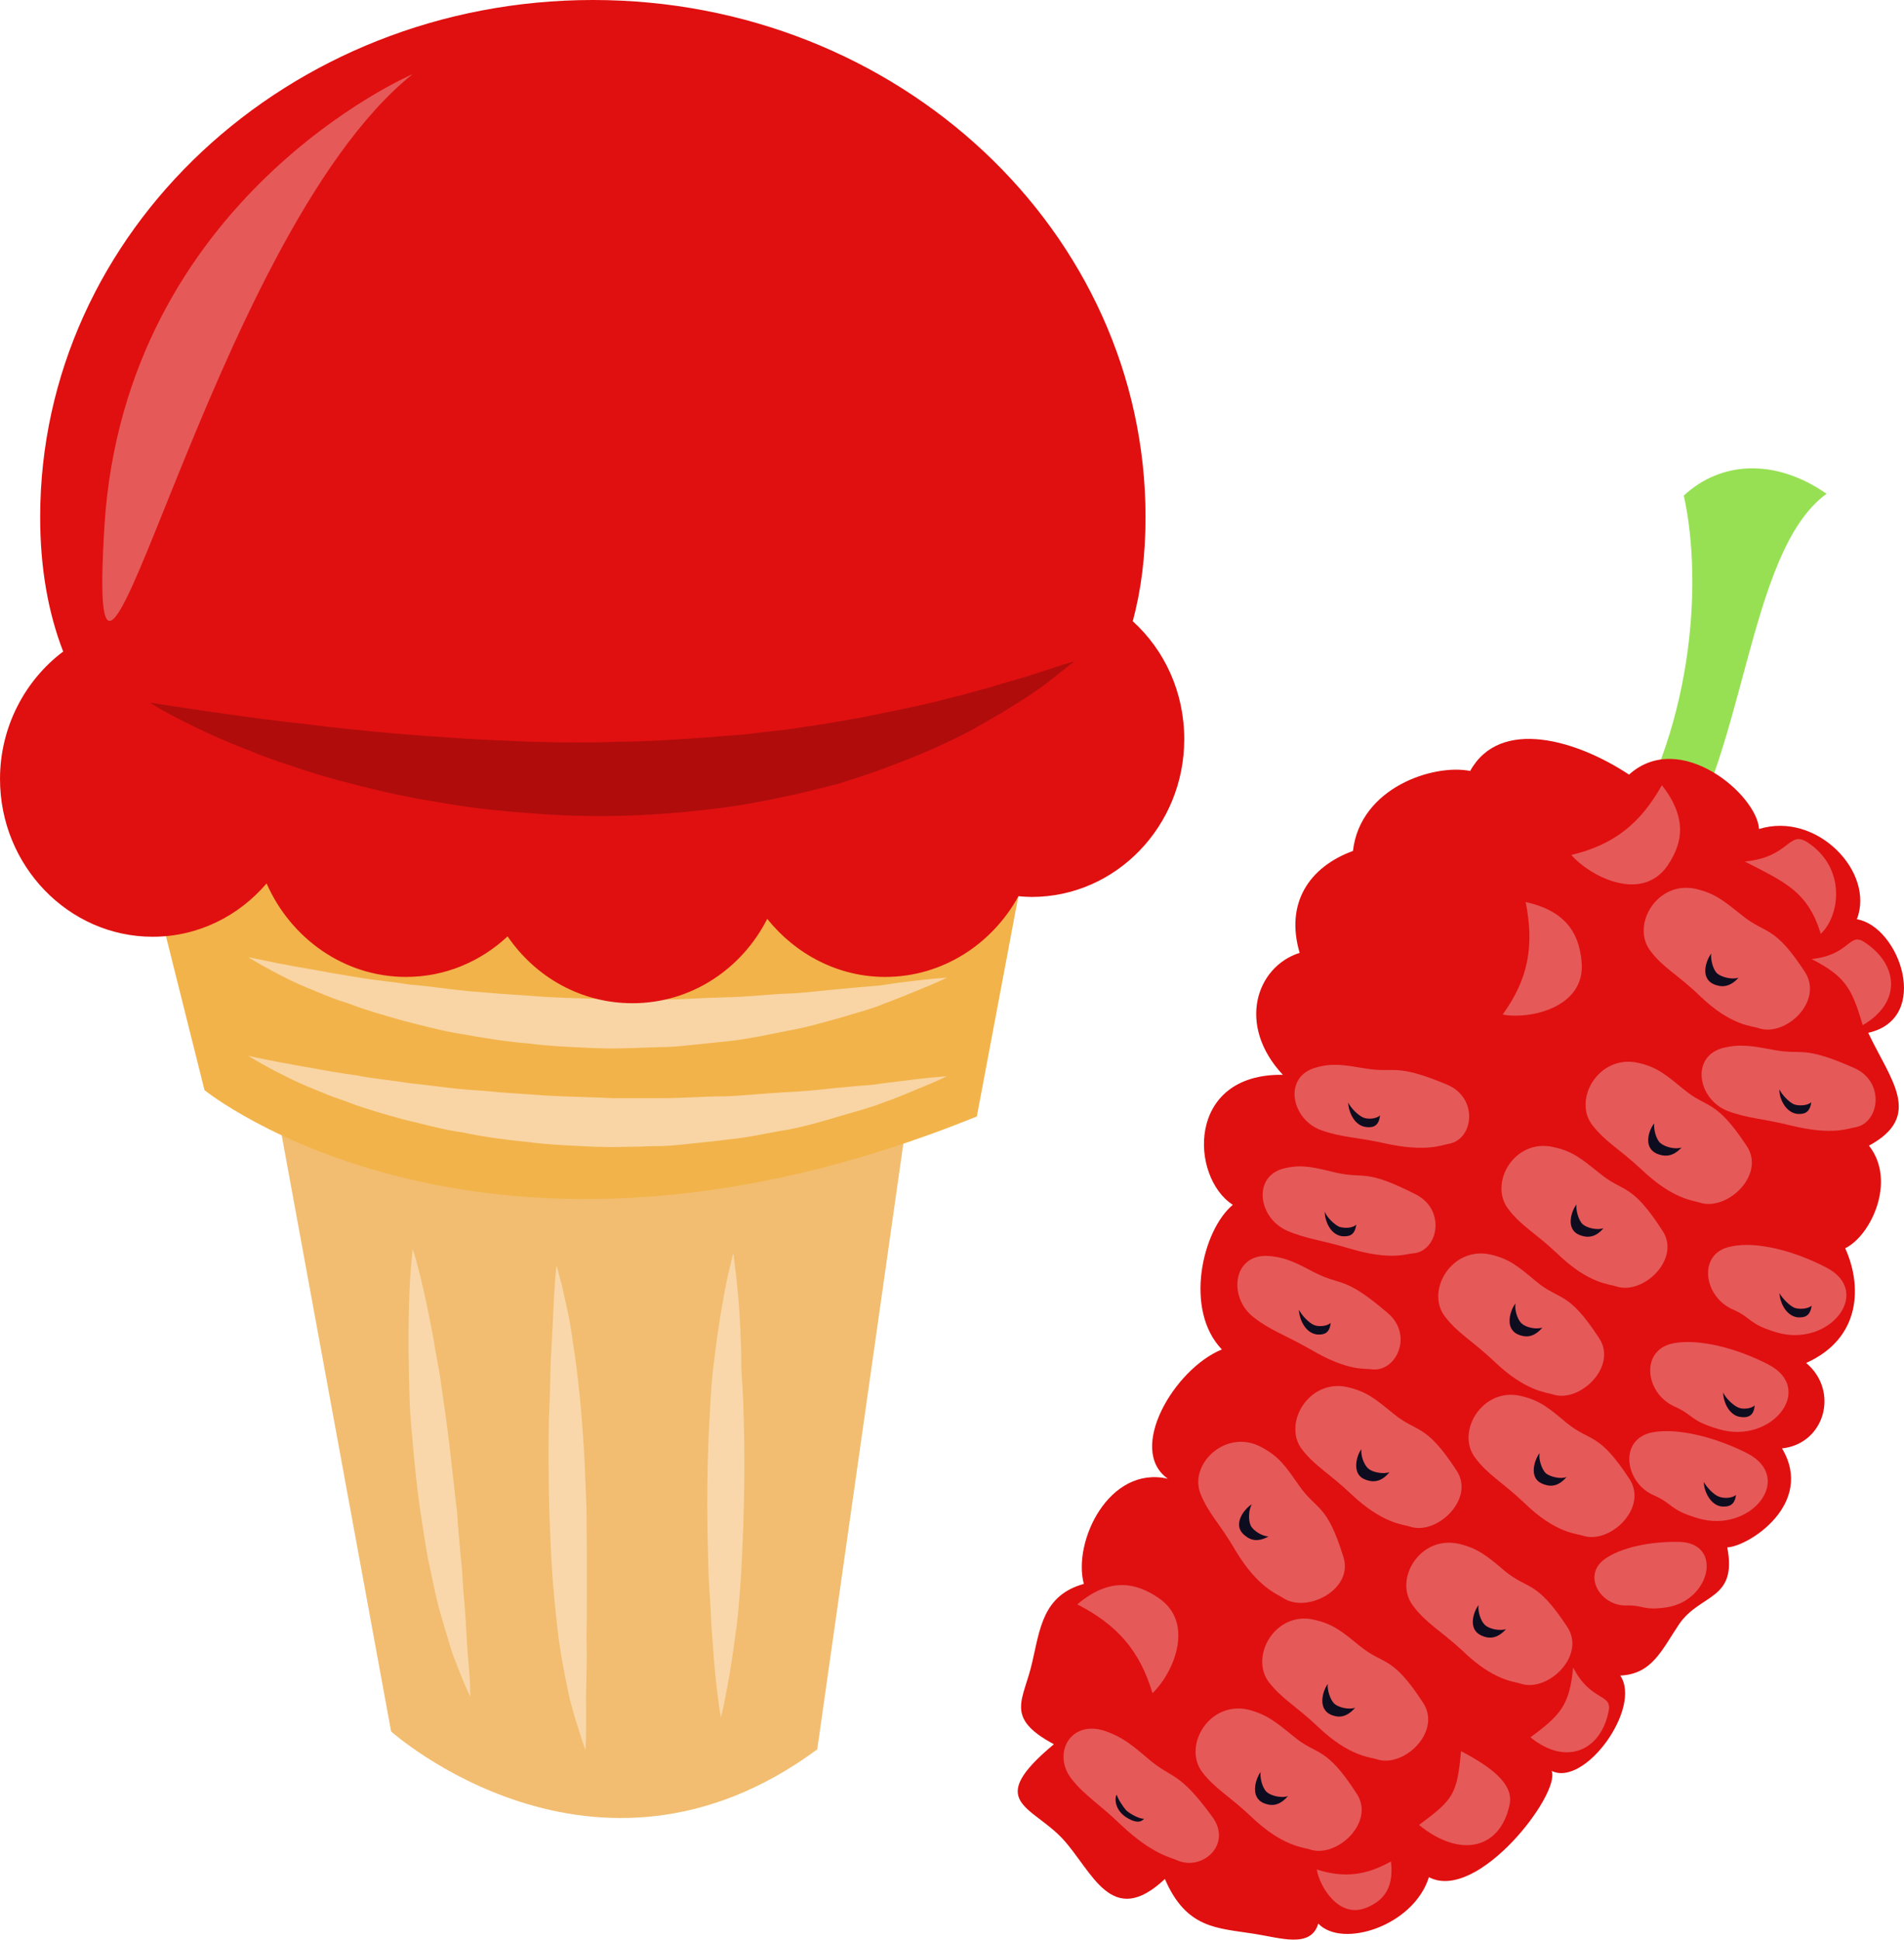
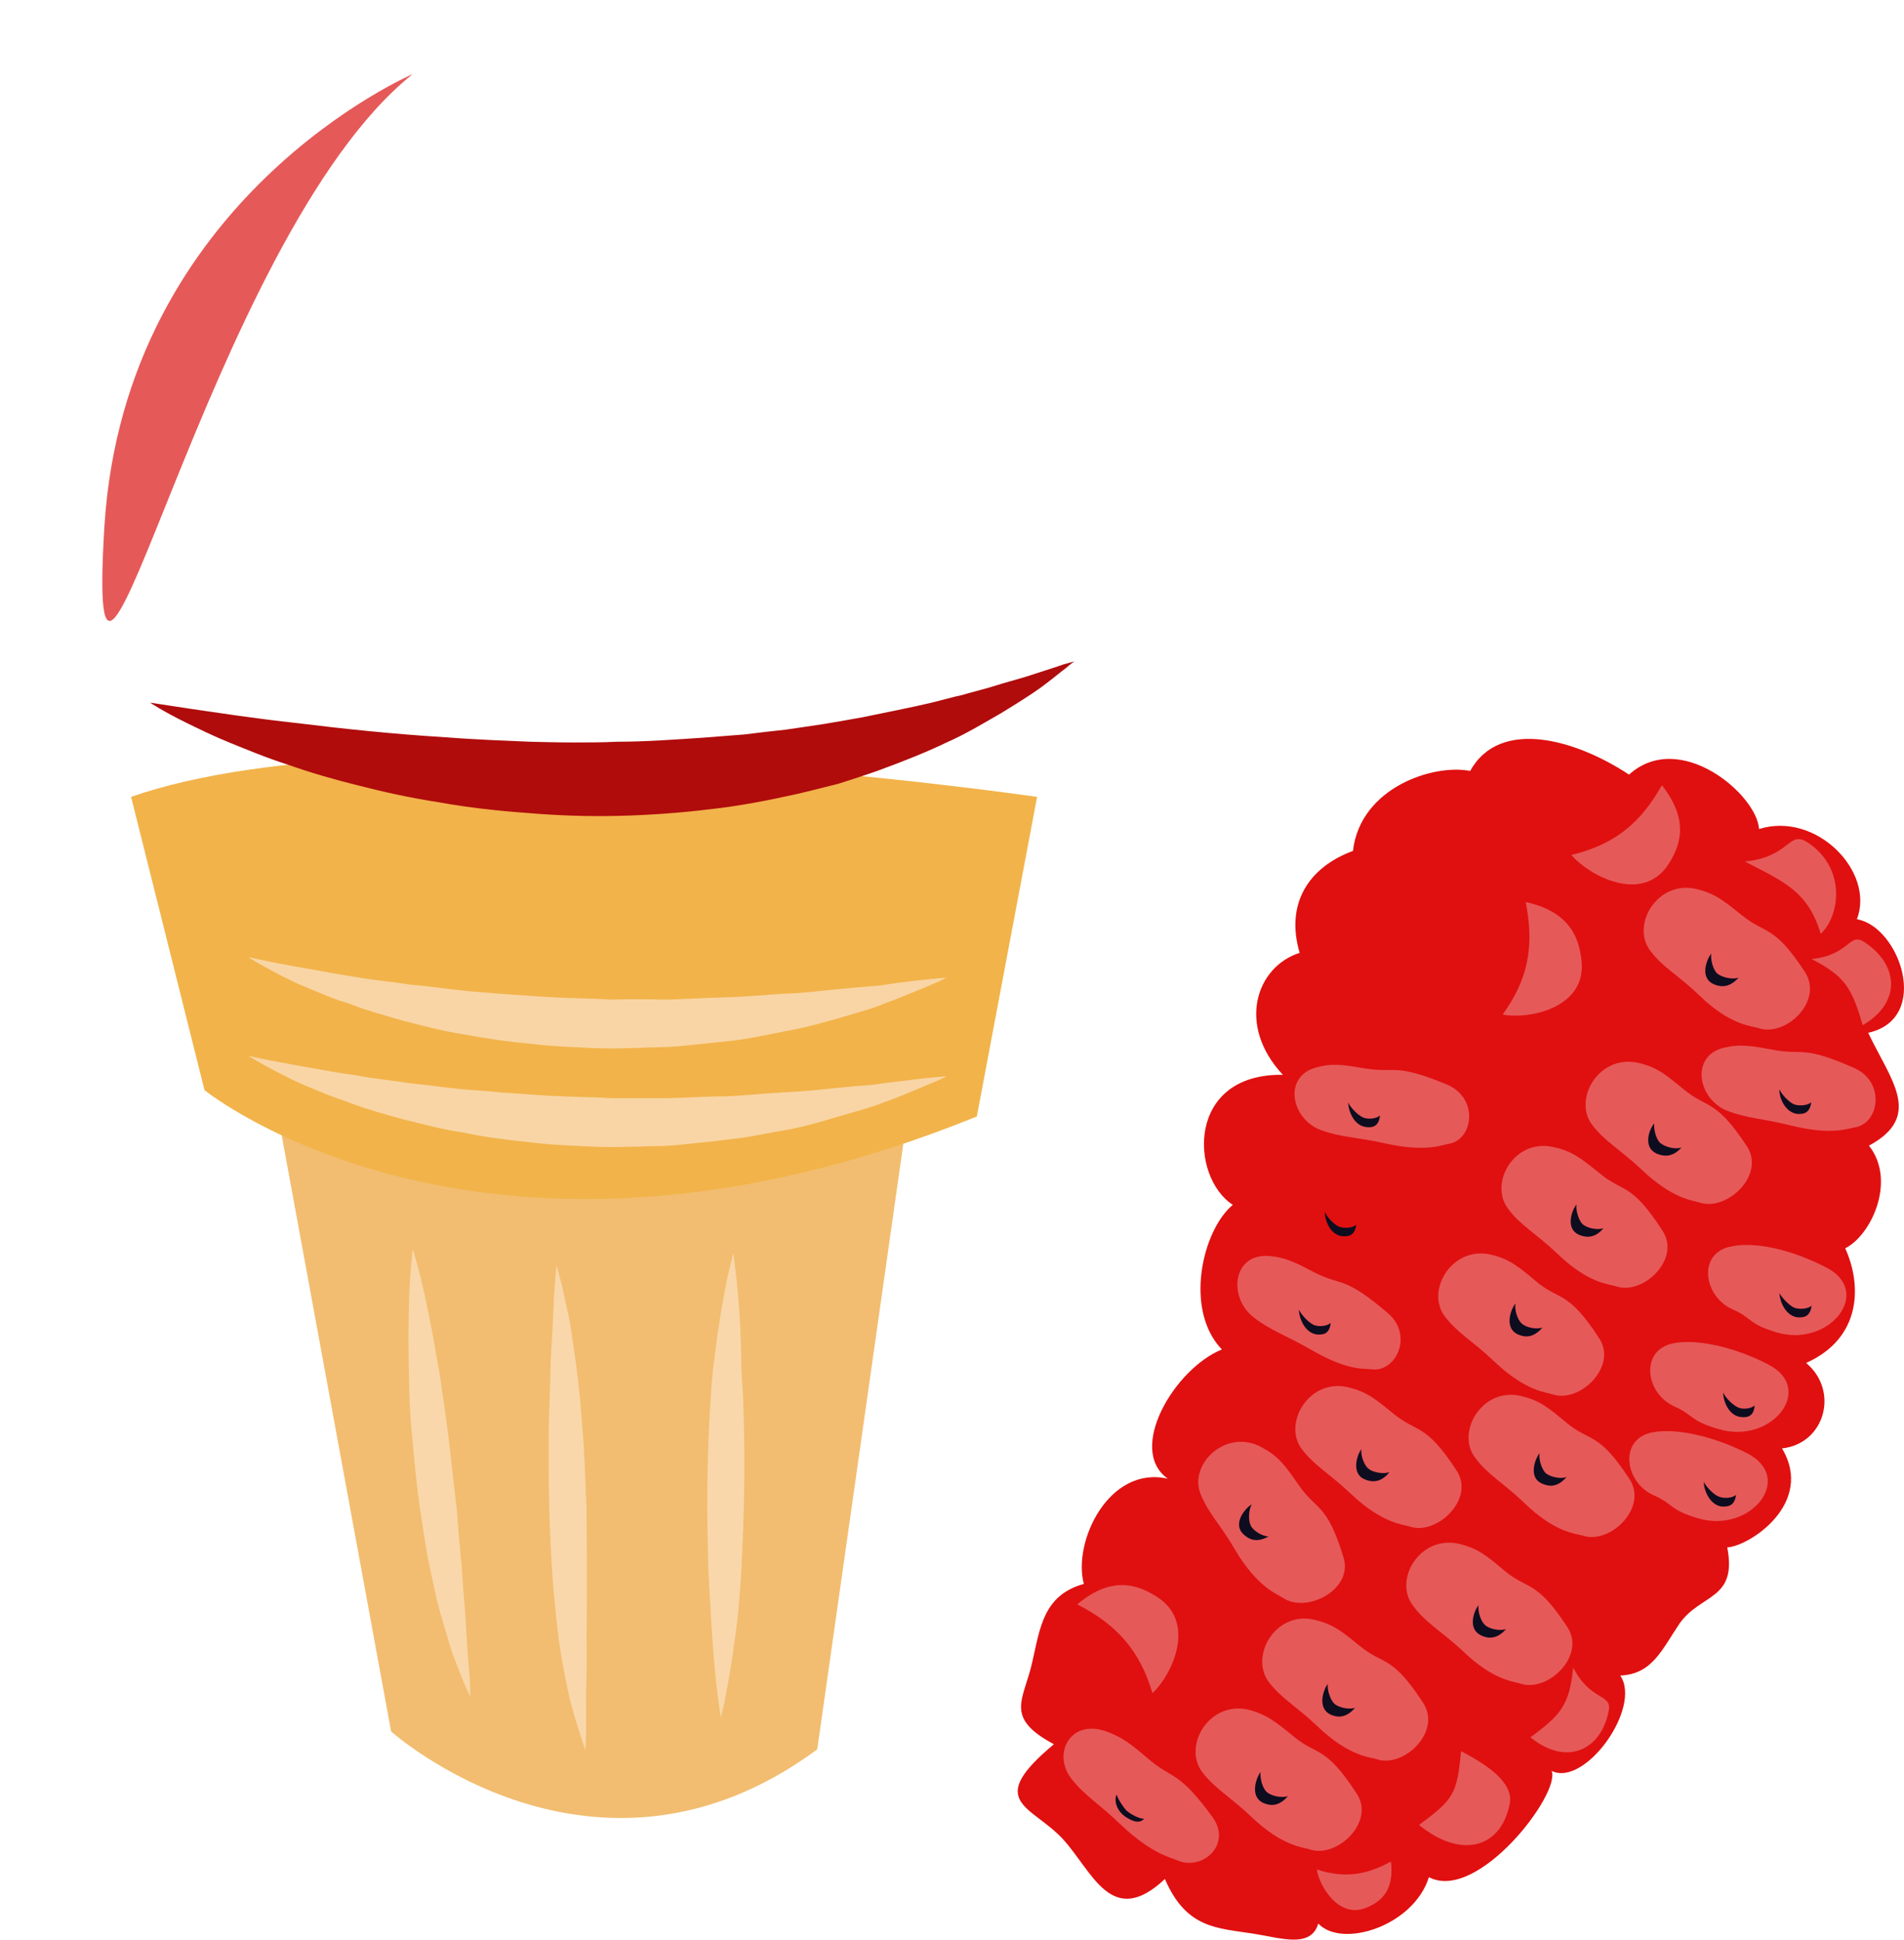
<svg xmlns="http://www.w3.org/2000/svg" xmlns:ns1="http://sodipodi.sourceforge.net/DTD/sodipodi-0.dtd" xmlns:ns2="http://www.inkscape.org/namespaces/inkscape" xml:space="preserve" width="52.14mm" height="53.11mm" version="1.1" style="clip-rule:evenodd;fill-rule:evenodd;image-rendering:optimizeQuality;shape-rendering:geometricPrecision;text-rendering:geometricPrecision" viewBox="0 0 5213.965 5311.005" id="svg123" ns1:docname="3798.svg" ns2:version="0.92.4 (5da689c313, 2019-01-14)">
  <ns1:namedview pagecolor="#ffffff" bordercolor="#666666" borderopacity="1" objecttolerance="10" gridtolerance="10" guidetolerance="10" ns2:pageopacity="0" ns2:pageshadow="2" ns2:window-width="640" ns2:window-height="480" id="namedview125" showgrid="false" ns2:zoom="0.2102413" ns2:cx="99.023623" ns2:cy="88.856867" ns2:window-x="0" ns2:window-y="0" ns2:window-maximized="0" ns2:current-layer="svg123" />
  <defs id="defs4">
    <style type="text/css" id="style2">
   
    .fil3 {fill:#0D0D1F}
    .fil0 {fill:#97E053}
    .fil1 {fill:#E01010}
    .fil2 {fill:#E65959}
    .fil9 {fill:#B00C0C;fill-rule:nonzero}
    .fil8 {fill:#E01010;fill-rule:nonzero}
    .fil10 {fill:#E65959;fill-rule:nonzero}
    .fil5 {fill:#F2B34A;fill-rule:nonzero}
    .fil4 {fill:#F2BD70;fill-rule:nonzero}
    .fil7 {fill:#F9D5A5;fill-rule:nonzero}
    .fil6 {fill:#F9D7AA;fill-rule:nonzero}
   
  </style>
  </defs>
  <g id="Vrstva_x0020_1" transform="translate(-7880,-11890)">
    <g id="_877076744">
-       <path class="fil0" d="m 12311,14205 135,56 c 216,-276 213,-857 436,-1019 -143,-99 -291,-88 -391,5 55,250 20,654 -180,958 z" id="path7" ns2:connector-curvature="0" style="fill:#97e053" />
      <path class="fil1" d="m 12697,14160 c 157,-49 318,117 268,247 117,20 205,272 31,311 61,129 152,228 2,309 76,96 6,246 -65,281 46,101 45,246 -107,314 91,76 52,221 -66,234 90,151 -90,268 -150,271 28,145 -73,126 -131,209 -48,71 -74,138 -162,142 60,88 -97,306 -188,261 26,62 -203,361 -336,291 -42,134 -238,196 -303,127 -20,69 -104,39 -176,28 -100,-16 -185,-13 -244,-150 -147,138 -198,-21 -280,-110 -86,-92 -215,-100 -24,-259 -138,-74 -82,-121 -59,-226 21,-90 29,-182 141,-213 -31,-116 69,-325 230,-288 -113,-80 18,-301 148,-354 -104,-108 -54,-326 30,-396 -117,-75 -129,-360 137,-356 -127,-136 -73,-296 46,-334 -40,-136 26,-235 146,-279 20,-174 221,-239 321,-219 82,-148 293,-84 435,10 140,-126 351,56 356,149 z" id="path9" ns2:connector-curvature="0" style="fill:#e01010" />
      <path class="fil2" d="m 12087,15399 c 65,54 86,23 172,155 52,78 -54,179 -127,154 -18,-6 -74,-8 -160,-90 -61,-58 -100,-77 -135,-123 -54,-70 18,-193 124,-170 53,12 78,34 126,74 z" id="path11" ns2:connector-curvature="0" style="fill:#e65959" />
      <path class="fil2" d="m 12261,15103 c 65,54 85,23 171,156 53,78 -53,179 -127,153 -17,-6 -74,-6 -160,-89 -61,-58 -100,-76 -135,-123 -54,-71 18,-194 124,-169 53,11 78,33 127,72 z" id="path13" ns2:connector-curvature="0" style="fill:#e65959" />
      <path class="fil2" d="m 12491,14873 c 65,54 86,24 173,156 51,79 -55,178 -129,154 -17,-6 -73,-8 -159,-90 -62,-58 -100,-76 -136,-123 -53,-70 18,-193 125,-170 54,12 78,34 126,73 z" id="path15" ns2:connector-curvature="0" style="fill:#e65959" />
      <path class="fil2" d="m 12650,14396 c 66,54 87,24 173,156 51,80 -54,179 -128,153 -17,-6 -75,-6 -160,-88 -61,-59 -100,-76 -136,-124 -53,-70 19,-193 125,-169 53,12 78,34 126,72 z" id="path17" ns2:connector-curvature="0" style="fill:#e65959" />
      <path class="fil2" d="m 12170,15786 c 66,54 87,23 173,155 50,79 -55,178 -128,154 -17,-6 -75,-6 -161,-90 -61,-58 -99,-76 -134,-123 -54,-70 18,-193 123,-170 54,12 79,34 127,74 z" id="path19" ns2:connector-curvature="0" style="fill:#e65959" />
      <path class="fil2" d="m 11696,15761 c 66,54 87,24 173,156 51,78 -55,178 -128,153 -18,-6 -74,-7 -161,-89 -61,-58 -99,-76 -135,-123 -53,-70 19,-193 124,-170 54,12 79,34 127,73 z" id="path21" ns2:connector-curvature="0" style="fill:#e65959" />
      <path class="fil2" d="m 11481,15375 c 74,37 80,8 200,111 71,61 21,165 -48,153 -17,-2 -64,5 -164,-54 -72,-41 -110,-52 -156,-88 -70,-54 -58,-173 39,-168 47,3 76,18 129,46 z" id="path23" ns2:connector-curvature="0" style="fill:#e65959" />
      <path class="fil2" d="m 12738,14765 c 80,15 77,-14 221,50 85,39 67,152 0,162 -17,2 -59,23 -174,-5 -80,-20 -118,-19 -174,-40 -82,-32 -103,-150 -11,-173 47,-11 78,-5 138,6 z" id="path25" ns2:connector-curvature="0" style="fill:#e65959" />
-       <path class="fil2" d="m 11539,15101 c 80,18 78,-12 219,60 83,43 60,156 -9,161 -18,1 -61,20 -172,-13 -79,-24 -119,-26 -172,-49 -81,-35 -97,-154 -3,-172 47,-10 78,-1 137,13 z" id="path27" ns2:connector-curvature="0" style="fill:#e65959" />
      <path class="fil2" d="m 12880,15360 c 132,67 9,222 -136,178 -79,-24 -66,-40 -120,-63 -80,-36 -96,-155 -3,-172 69,-15 172,12 259,57 z" id="path29" ns2:connector-curvature="0" style="fill:#e65959" />
      <path class="fil2" d="m 12722,15626 c 131,67 9,221 -136,177 -79,-23 -67,-38 -121,-62 -80,-36 -95,-155 -2,-173 69,-13 172,13 259,58 z" id="path31" ns2:connector-curvature="0" style="fill:#e65959" />
      <path class="fil2" d="m 12664,15869 c 133,68 10,222 -135,178 -78,-23 -66,-39 -121,-63 -79,-35 -96,-154 -3,-172 69,-13 172,13 259,57 z" id="path33" ns2:connector-curvature="0" style="fill:#e65959" />
-       <path class="fil2" d="m 12480,16112 c 119,4 84,160 -35,179 -66,10 -62,-6 -110,-5 -70,3 -123,-80 -62,-126 45,-33 128,-50 207,-48 z" id="path35" ns2:connector-curvature="0" style="fill:#e65959" />
      <path class="fil2" d="m 11621,14816 c 81,13 78,-16 222,44 87,37 72,151 4,162 -16,2 -59,24 -173,-1 -80,-18 -119,-16 -175,-36 -83,-29 -107,-147 -15,-172 46,-13 77,-7 137,3 z" id="path37" ns2:connector-curvature="0" style="fill:#e65959" />
      <path class="fil2" d="m 12000,16191 c 65,54 86,23 172,154 52,79 -54,180 -128,155 -17,-6 -74,-7 -160,-91 -61,-56 -100,-75 -135,-123 -53,-70 18,-192 125,-169 52,12 78,33 126,74 z" id="path39" ns2:connector-curvature="0" style="fill:#e65959" />
      <path class="fil2" d="m 11605,16398 c 66,53 87,23 173,156 50,79 -55,178 -128,153 -18,-6 -75,-7 -161,-89 -61,-58 -99,-76 -135,-123 -52,-71 19,-194 124,-170 54,12 79,34 127,73 z" id="path41" ns2:connector-curvature="0" style="fill:#e65959" />
      <path class="fil2" d="m 11423,16645 c 65,54 86,23 172,156 52,78 -54,178 -128,153 -17,-6 -74,-7 -160,-89 -61,-58 -100,-77 -135,-123 -53,-71 18,-194 125,-171 52,13 78,35 126,74 z" id="path43" ns2:connector-curvature="0" style="fill:#e65959" />
      <path class="fil2" d="m 11028,16709 c 65,54 80,30 172,156 55,75 -27,149 -96,119 -16,-8 -67,-15 -154,-97 -60,-58 -97,-78 -134,-124 -56,-68 -7,-166 91,-133 48,17 73,38 121,79 z" id="path45" ns2:connector-curvature="0" style="fill:#e65959" />
      <path class="fil2" d="m 11437,15957 c 48,70 76,47 122,197 28,89 -102,155 -166,111 -15,-10 -69,-28 -130,-130 -42,-73 -74,-100 -96,-156 -31,-82 72,-179 168,-126 49,26 66,53 102,104 z" id="path47" ns2:connector-curvature="0" style="fill:#e65959" />
      <path class="fil2" d="m 12658,14249 c 124,-12 119,-86 171,-53 109,71 89,203 37,251 -35,-116 -99,-142 -208,-198 z" id="path49" ns2:connector-curvature="0" style="fill:#e65959" />
      <path class="fil2" d="m 12841,14516 c 106,-11 102,-75 145,-46 93,61 102,165 -5,227 -30,-101 -47,-133 -140,-181 z" id="path51" ns2:connector-curvature="0" style="fill:#e65959" />
      <path class="fil2" d="m 12188,16456 c 49,95 108,70 97,120 -21,107 -116,151 -214,71 83,-61 107,-88 117,-191 z" id="path53" ns2:connector-curvature="0" style="fill:#e65959" />
      <path class="fil2" d="m 11881,16685 c 80,42 145,89 133,146 -26,124 -137,147 -248,56 94,-70 104,-83 115,-202 z" id="path55" ns2:connector-curvature="0" style="fill:#e65959" />
      <path class="fil2" d="m 10830,16283 c 96,-81 168,-53 219,-20 109,70 40,214 -13,263 -35,-117 -97,-187 -206,-243 z" id="path57" ns2:connector-curvature="0" style="fill:#e65959" />
      <path class="fil2" d="m 11689,16987 c 10,82 -30,111 -66,126 -76,33 -130,-58 -137,-104 75,24 135,16 203,-22 z" id="path59" ns2:connector-curvature="0" style="fill:#e65959" />
      <path class="fil2" d="m 12058,14360 c 124,27 147,102 153,162 13,128 -144,160 -216,146 70,-97 87,-187 63,-308 z" id="path61" ns2:connector-curvature="0" style="fill:#e65959" />
      <path class="fil2" d="m 12431,14040 c 79,101 48,171 15,221 -73,103 -215,26 -263,-30 117,-28 189,-86 248,-191 z" id="path63" ns2:connector-curvature="0" style="fill:#e65959" />
      <path class="fil3" d="m 12271,15253 c -25,30 -50,25 -67,18 -37,-16 -21,-65 -7,-83 -2,16 6,44 17,54 12,11 41,17 57,11 z" id="path65" ns2:connector-curvature="0" style="fill:#0d0d1f" />
      <path class="fil3" d="m 12485,15032 c -27,29 -50,24 -68,17 -38,-17 -22,-65 -7,-83 -2,16 5,44 17,54 13,11 41,18 58,12 z" id="path67" ns2:connector-curvature="0" style="fill:#0d0d1f" />
      <path class="fil3" d="m 12104,15525 c -27,31 -50,26 -67,19 -38,-17 -21,-67 -7,-85 -3,17 5,44 17,55 12,11 40,17 57,11 z" id="path69" ns2:connector-curvature="0" style="fill:#0d0d1f" />
      <path class="fil3" d="m 12170,15934 c -26,31 -50,26 -68,18 -36,-16 -20,-65 -6,-83 -3,17 6,44 17,55 12,10 42,17 57,10 z" id="path71" ns2:connector-curvature="0" style="fill:#0d0d1f" />
      <path class="fil3" d="m 12004,16351 c -27,30 -51,25 -68,17 -37,-17 -21,-65 -7,-83 -3,16 6,44 17,54 12,12 41,17 58,12 z" id="path73" ns2:connector-curvature="0" style="fill:#0d0d1f" />
      <path class="fil3" d="m 11591,16566 c -27,31 -50,26 -67,19 -37,-17 -21,-67 -8,-84 -2,16 7,44 18,54 12,11 41,17 57,11 z" id="path75" ns2:connector-curvature="0" style="fill:#0d0d1f" />
      <path class="fil3" d="m 11407,16808 c -27,31 -50,26 -67,19 -38,-17 -21,-67 -8,-85 -2,17 5,44 17,55 13,11 41,17 58,11 z" id="path77" ns2:connector-curvature="0" style="fill:#0d0d1f" />
      <path class="fil3" d="m 11354,16097 c -36,20 -56,6 -70,-7 -28,-28 4,-69 24,-81 -9,15 -10,44 -3,58 6,14 32,30 49,30 z" id="path79" ns2:connector-curvature="0" style="fill:#0d0d1f" />
      <path class="fil3" d="m 11685,15921 c -25,31 -50,27 -67,20 -37,-14 -24,-64 -10,-83 -2,17 7,44 20,54 12,10 41,15 57,9 z" id="path81" ns2:connector-curvature="0" style="fill:#0d0d1f" />
      <path class="fil3" d="m 11524,15512 c -3,32 -22,33 -38,32 -35,-5 -49,-48 -49,-68 7,15 27,36 41,42 14,6 38,3 46,-6 z" id="path83" ns2:connector-curvature="0" style="fill:#0d0d1f" />
      <path class="fil3" d="m 11594,15243 c -4,32 -22,33 -39,32 -35,-5 -48,-48 -47,-67 5,15 26,35 39,41 15,5 38,4 47,-6 z" id="path85" ns2:connector-curvature="0" style="fill:#0d0d1f" />
      <path class="fil3" d="m 11659,14944 c -3,32 -22,34 -38,32 -35,-4 -49,-47 -49,-67 7,15 27,35 41,41 14,6 38,3 46,-6 z" id="path87" ns2:connector-curvature="0" style="fill:#0d0d1f" />
      <path class="fil3" d="m 12841,15465 c -4,32 -23,33 -39,32 -35,-5 -49,-48 -49,-66 7,13 27,34 41,40 14,5 38,3 47,-6 z" id="path89" ns2:connector-curvature="0" style="fill:#0d0d1f" />
      <path class="fil3" d="m 12685,15738 c -2,32 -22,34 -38,32 -35,-4 -49,-48 -48,-67 6,15 27,35 41,41 13,6 37,3 45,-6 z" id="path91" ns2:connector-curvature="0" style="fill:#0d0d1f" />
      <path class="fil3" d="m 12634,15983 c -4,32 -23,33 -40,32 -34,-5 -49,-49 -48,-67 7,14 27,35 41,40 15,6 38,4 47,-5 z" id="path93" ns2:connector-curvature="0" style="fill:#0d0d1f" />
      <path class="fil3" d="m 12840,14908 c -4,32 -23,33 -39,32 -35,-5 -50,-49 -48,-67 6,14 26,35 40,41 15,5 38,3 47,-6 z" id="path95" ns2:connector-curvature="0" style="fill:#0d0d1f" />
      <path class="fil3" d="m 11013,16870 c -13,15 -33,6 -49,-4 -32,-21 -32,-53 -26,-62 3,11 16,32 27,44 12,10 36,23 48,22 z" id="path97" ns2:connector-curvature="0" style="fill:#0d0d1f" />
      <path class="fil3" d="m 12641,14567 c -27,30 -51,25 -68,18 -38,-17 -21,-65 -7,-84 -2,16 5,45 17,55 12,10 41,17 58,11 z" id="path99" ns2:connector-curvature="0" style="fill:#0d0d1f" />
    </g>
    <path class="fil4" d="m 8634,14904 317,1727 c 0,0 558,499 1167,49 l 254,-1787 z" id="path102" ns2:connector-curvature="0" style="fill:#f2bd70;fill-rule:nonzero" />
    <path class="fil5" d="m 8239,14072 201,803 c 0,0 765,620 2115,72 l 165,-875 c 0,0 -1751,-256 -2481,0 z" id="path104" ns2:connector-curvature="0" style="fill:#f2b34a;fill-rule:nonzero" />
    <path class="fil6" d="m 9010,15310 c 0,0 7,19 15,52 9,33 20,81 31,137 6,29 12,61 17,93 6,33 13,67 17,103 11,72 21,149 29,225 4,39 9,77 13,114 2,38 6,75 9,111 4,35 6,71 8,103 3,34 6,64 7,94 2,29 3,56 5,79 2,24 4,44 5,61 2,34 2,54 2,54 0,0 -9,-18 -22,-49 -7,-17 -14,-36 -23,-59 -9,-22 -15,-48 -24,-76 -8,-28 -18,-59 -25,-91 -7,-34 -15,-68 -22,-103 -7,-37 -12,-74 -18,-111 -6,-39 -11,-77 -15,-115 -4,-39 -8,-78 -11,-116 -4,-38 -6,-76 -7,-112 -2,-73 -3,-141 -2,-199 1,-58 3,-107 6,-142 3,-34 5,-53 5,-53 z" id="path106" ns2:connector-curvature="0" style="fill:#f9d7aa;fill-rule:nonzero" />
    <path class="fil6" d="m 9404,15355 c 0,0 6,20 15,56 4,18 9,40 14,64 6,25 11,54 15,85 10,63 19,135 25,214 3,39 6,79 8,120 2,41 3,83 5,124 0,42 1,83 1,124 0,40 0,81 0,120 0,38 0,75 -1,112 1,35 1,69 0,99 0,32 -2,60 -1,85 0,25 0,48 0,66 0,37 -2,58 -2,58 0,0 -7,-19 -18,-55 -5,-17 -13,-39 -19,-64 -8,-25 -12,-53 -19,-84 -6,-32 -12,-65 -17,-100 -4,-37 -9,-74 -12,-113 -8,-79 -11,-162 -14,-245 -2,-84 -2,-167 -1,-244 2,-39 3,-77 4,-112 0,-36 2,-70 4,-101 4,-62 5,-114 8,-152 2,-36 5,-57 5,-57 z" id="path108" ns2:connector-curvature="0" style="fill:#f9d7aa;fill-rule:nonzero" />
    <path class="fil6" d="m 9888,15321 c 0,0 3,20 7,55 4,35 9,85 12,145 1,30 3,62 3,97 0,34 4,70 5,107 3,74 4,153 3,232 -1,79 -4,159 -8,234 -2,37 -5,73 -8,107 -3,35 -8,67 -12,97 -8,59 -17,109 -24,143 -6,35 -12,54 -12,54 0,0 -4,-20 -8,-55 -5,-35 -10,-85 -14,-144 -2,-30 -5,-62 -6,-96 -2,-34 -5,-71 -6,-108 -2,-75 -4,-153 -3,-233 1,-80 4,-160 9,-235 2,-37 5,-73 10,-108 4,-33 8,-66 13,-96 9,-58 18,-108 26,-142 8,-35 13,-54 13,-54 z" id="path110" ns2:connector-curvature="0" style="fill:#f9d7aa;fill-rule:nonzero" />
    <path class="fil7" d="m 8560,14781 c 0,0 30,7 83,17 27,5 58,11 94,17 37,7 78,14 122,20 45,9 94,13 144,21 52,5 106,14 161,18 28,2 57,4 85,7 29,2 58,4 87,6 59,5 118,6 177,8 l 45,2 h 44 c 30,0 60,0 89,0 59,0 116,-5 172,-5 57,-2 110,-8 162,-11 52,-2 100,-7 145,-12 23,-2 44,-4 65,-6 21,-1 40,-3 58,-6 36,-5 69,-8 96,-12 52,-6 84,-8 84,-8 0,0 -28,14 -78,34 -25,10 -55,24 -91,36 -34,14 -75,25 -120,38 -44,13 -93,28 -145,38 -52,8 -108,22 -165,27 -29,4 -58,7 -88,10 -30,3 -60,7 -91,8 -31,0 -61,2 -92,2 l -47,1 -47,-1 c -61,-3 -123,-5 -184,-13 -61,-6 -121,-14 -177,-26 -58,-8 -112,-24 -164,-36 -51,-14 -100,-28 -143,-44 -22,-9 -43,-15 -63,-23 -20,-8 -38,-16 -56,-23 -34,-14 -64,-30 -88,-42 -48,-25 -74,-42 -74,-42 z" id="path112" ns2:connector-curvature="0" style="fill:#f9d5a5;fill-rule:nonzero" />
    <path class="fil7" d="m 8560,14511 c 0,0 30,6 83,17 27,5 58,11 94,17 37,7 78,14 122,21 45,8 94,12 144,20 52,4 106,13 161,18 28,2 57,5 85,7 29,2 58,4 87,6 59,5 118,6 177,8 l 45,2 44,-1 c 30,0 60,0 89,1 59,0 116,-5 172,-6 57,-1 110,-7 162,-10 52,-1 100,-8 145,-12 23,-2 44,-4 65,-6 21,-2 40,-3 58,-5 36,-6 69,-10 96,-13 52,-6 84,-8 84,-8 0,0 -28,14 -78,34 -25,10 -55,23 -91,36 -34,15 -75,25 -120,39 -44,12 -93,27 -145,36 -52,10 -108,23 -165,29 -29,3 -58,6 -88,9 -30,3 -60,7 -91,7 -31,1 -61,2 -92,3 l -47,1 -47,-1 c -61,-3 -123,-5 -184,-13 -61,-5 -121,-15 -177,-25 -58,-9 -112,-24 -164,-37 -51,-15 -100,-28 -143,-45 -22,-7 -43,-14 -63,-22 -20,-8 -38,-16 -56,-23 -34,-14 -64,-29 -88,-42 -48,-25 -74,-42 -74,-42 z" id="path114" ns2:connector-curvature="0" style="fill:#f9d5a5;fill-rule:nonzero" />
-     <path class="fil8" d="m 10982,13591 c 23,-85 35,-180 35,-285 0,-782 -677,-1416 -1513,-1416 -836,0 -1514,634 -1514,1416 0,140 22,262 63,368 -104,78 -173,206 -173,349 0,238 188,432 418,432 125,0 236,-57 312,-146 66,150 212,256 382,256 107,0 204,-42 278,-111 76,111 200,183 342,183 160,0 299,-93 369,-231 77,96 193,159 323,159 157,0 293,-90 365,-221 11,1 24,2 36,2 231,0 418,-194 418,-432 0,-129 -54,-244 -141,-323 z" id="path116" ns2:connector-curvature="0" style="fill:#e01010;fill-rule:nonzero" />
    <path class="fil9" d="m 8291,13814 c 0,0 40,6 112,17 70,10 171,26 291,39 121,15 261,30 410,39 37,3 74,5 113,7 38,2 77,3 115,5 40,1 79,2 119,2 39,0 79,0 118,-2 79,0 158,-6 235,-11 39,-3 78,-6 115,-9 38,-5 76,-9 112,-13 37,-5 73,-11 108,-16 35,-6 70,-12 103,-18 67,-14 130,-26 189,-40 15,-4 29,-7 43,-11 14,-4 28,-7 41,-10 27,-8 52,-14 76,-21 46,-15 89,-25 123,-37 33,-11 60,-19 79,-26 19,-5 29,-8 29,-8 0,0 -9,6 -24,19 -15,11 -37,30 -67,52 -29,21 -66,44 -110,71 -44,25 -94,56 -151,81 -56,27 -120,52 -188,77 -34,12 -69,23 -106,35 -37,9 -74,19 -113,28 -77,17 -157,33 -240,42 -82,10 -166,16 -250,18 -84,2 -168,-1 -250,-8 -82,-6 -163,-15 -240,-29 -78,-12 -151,-28 -221,-46 -69,-17 -134,-36 -193,-57 -60,-19 -112,-41 -159,-60 -47,-19 -87,-39 -120,-55 -65,-32 -99,-55 -99,-55 z" id="path118" ns2:connector-curvature="0" style="fill:#b00c0c;fill-rule:nonzero" />
    <path class="fil10" d="m 9010,12093 c 0,0 -787,337 -844,1237 -55,900 282,-788 844,-1237 z" id="path120" ns2:connector-curvature="0" style="fill:#e65959;fill-rule:nonzero" />
  </g>
</svg>